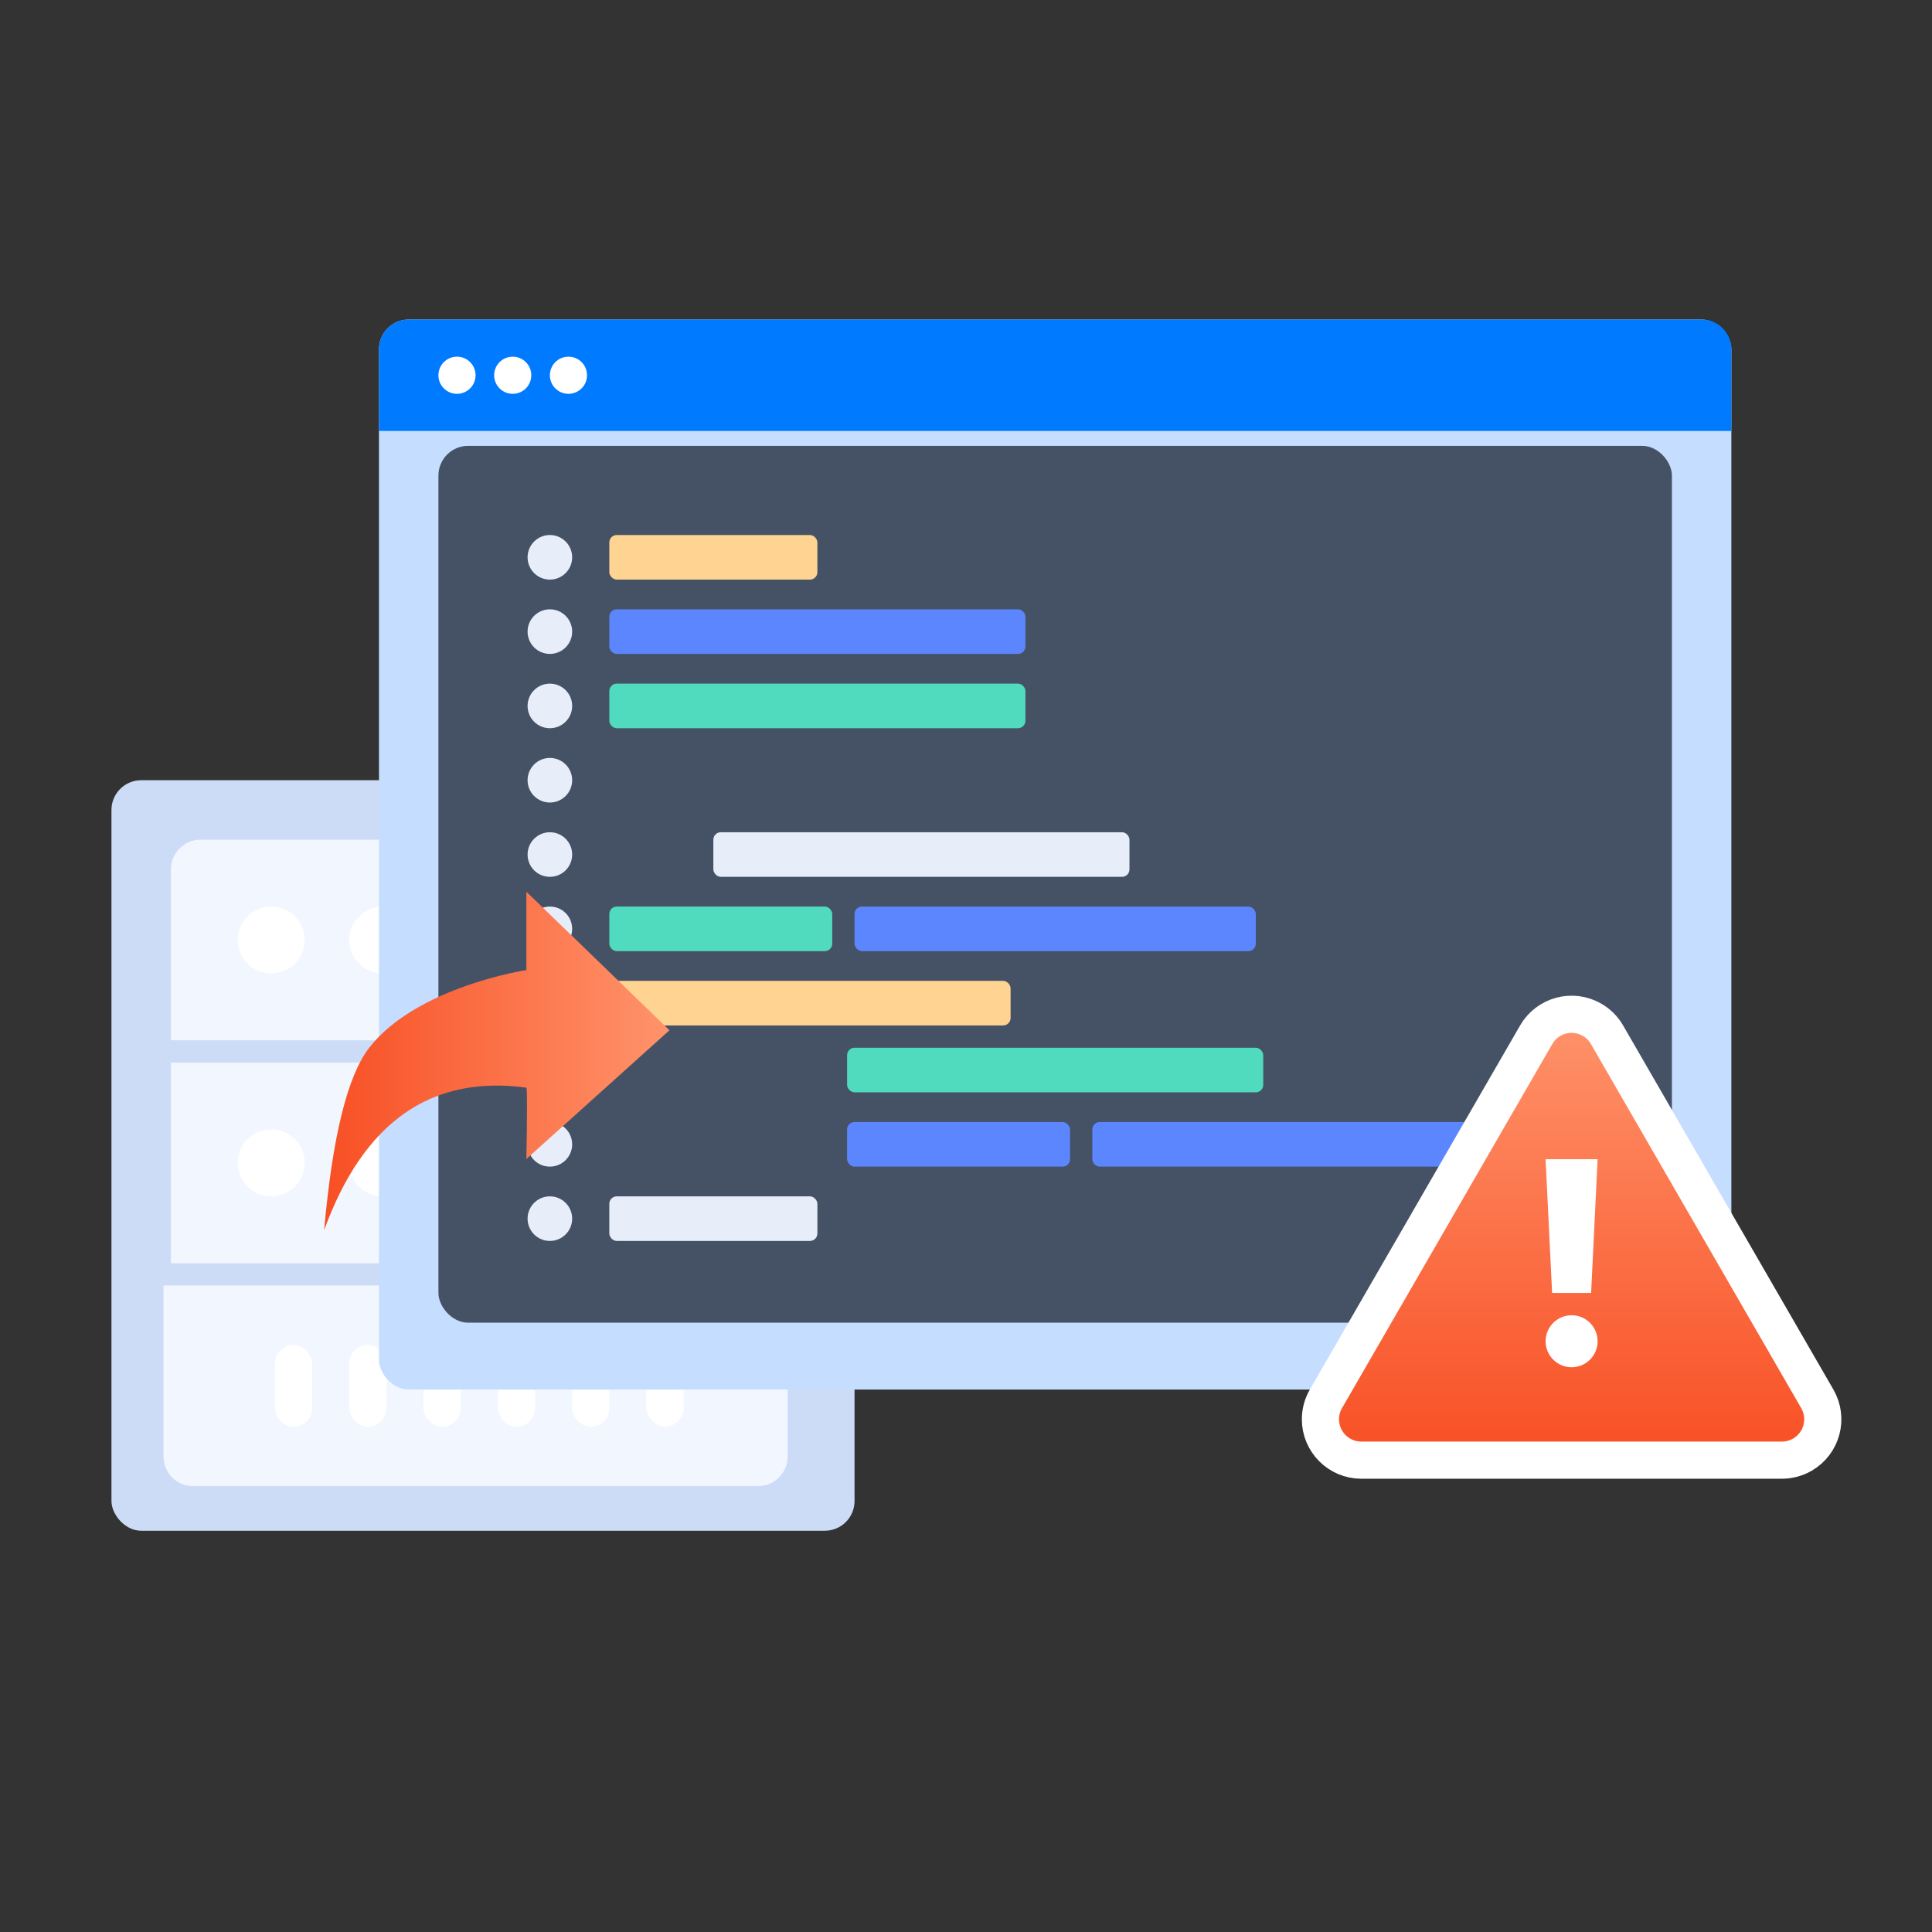
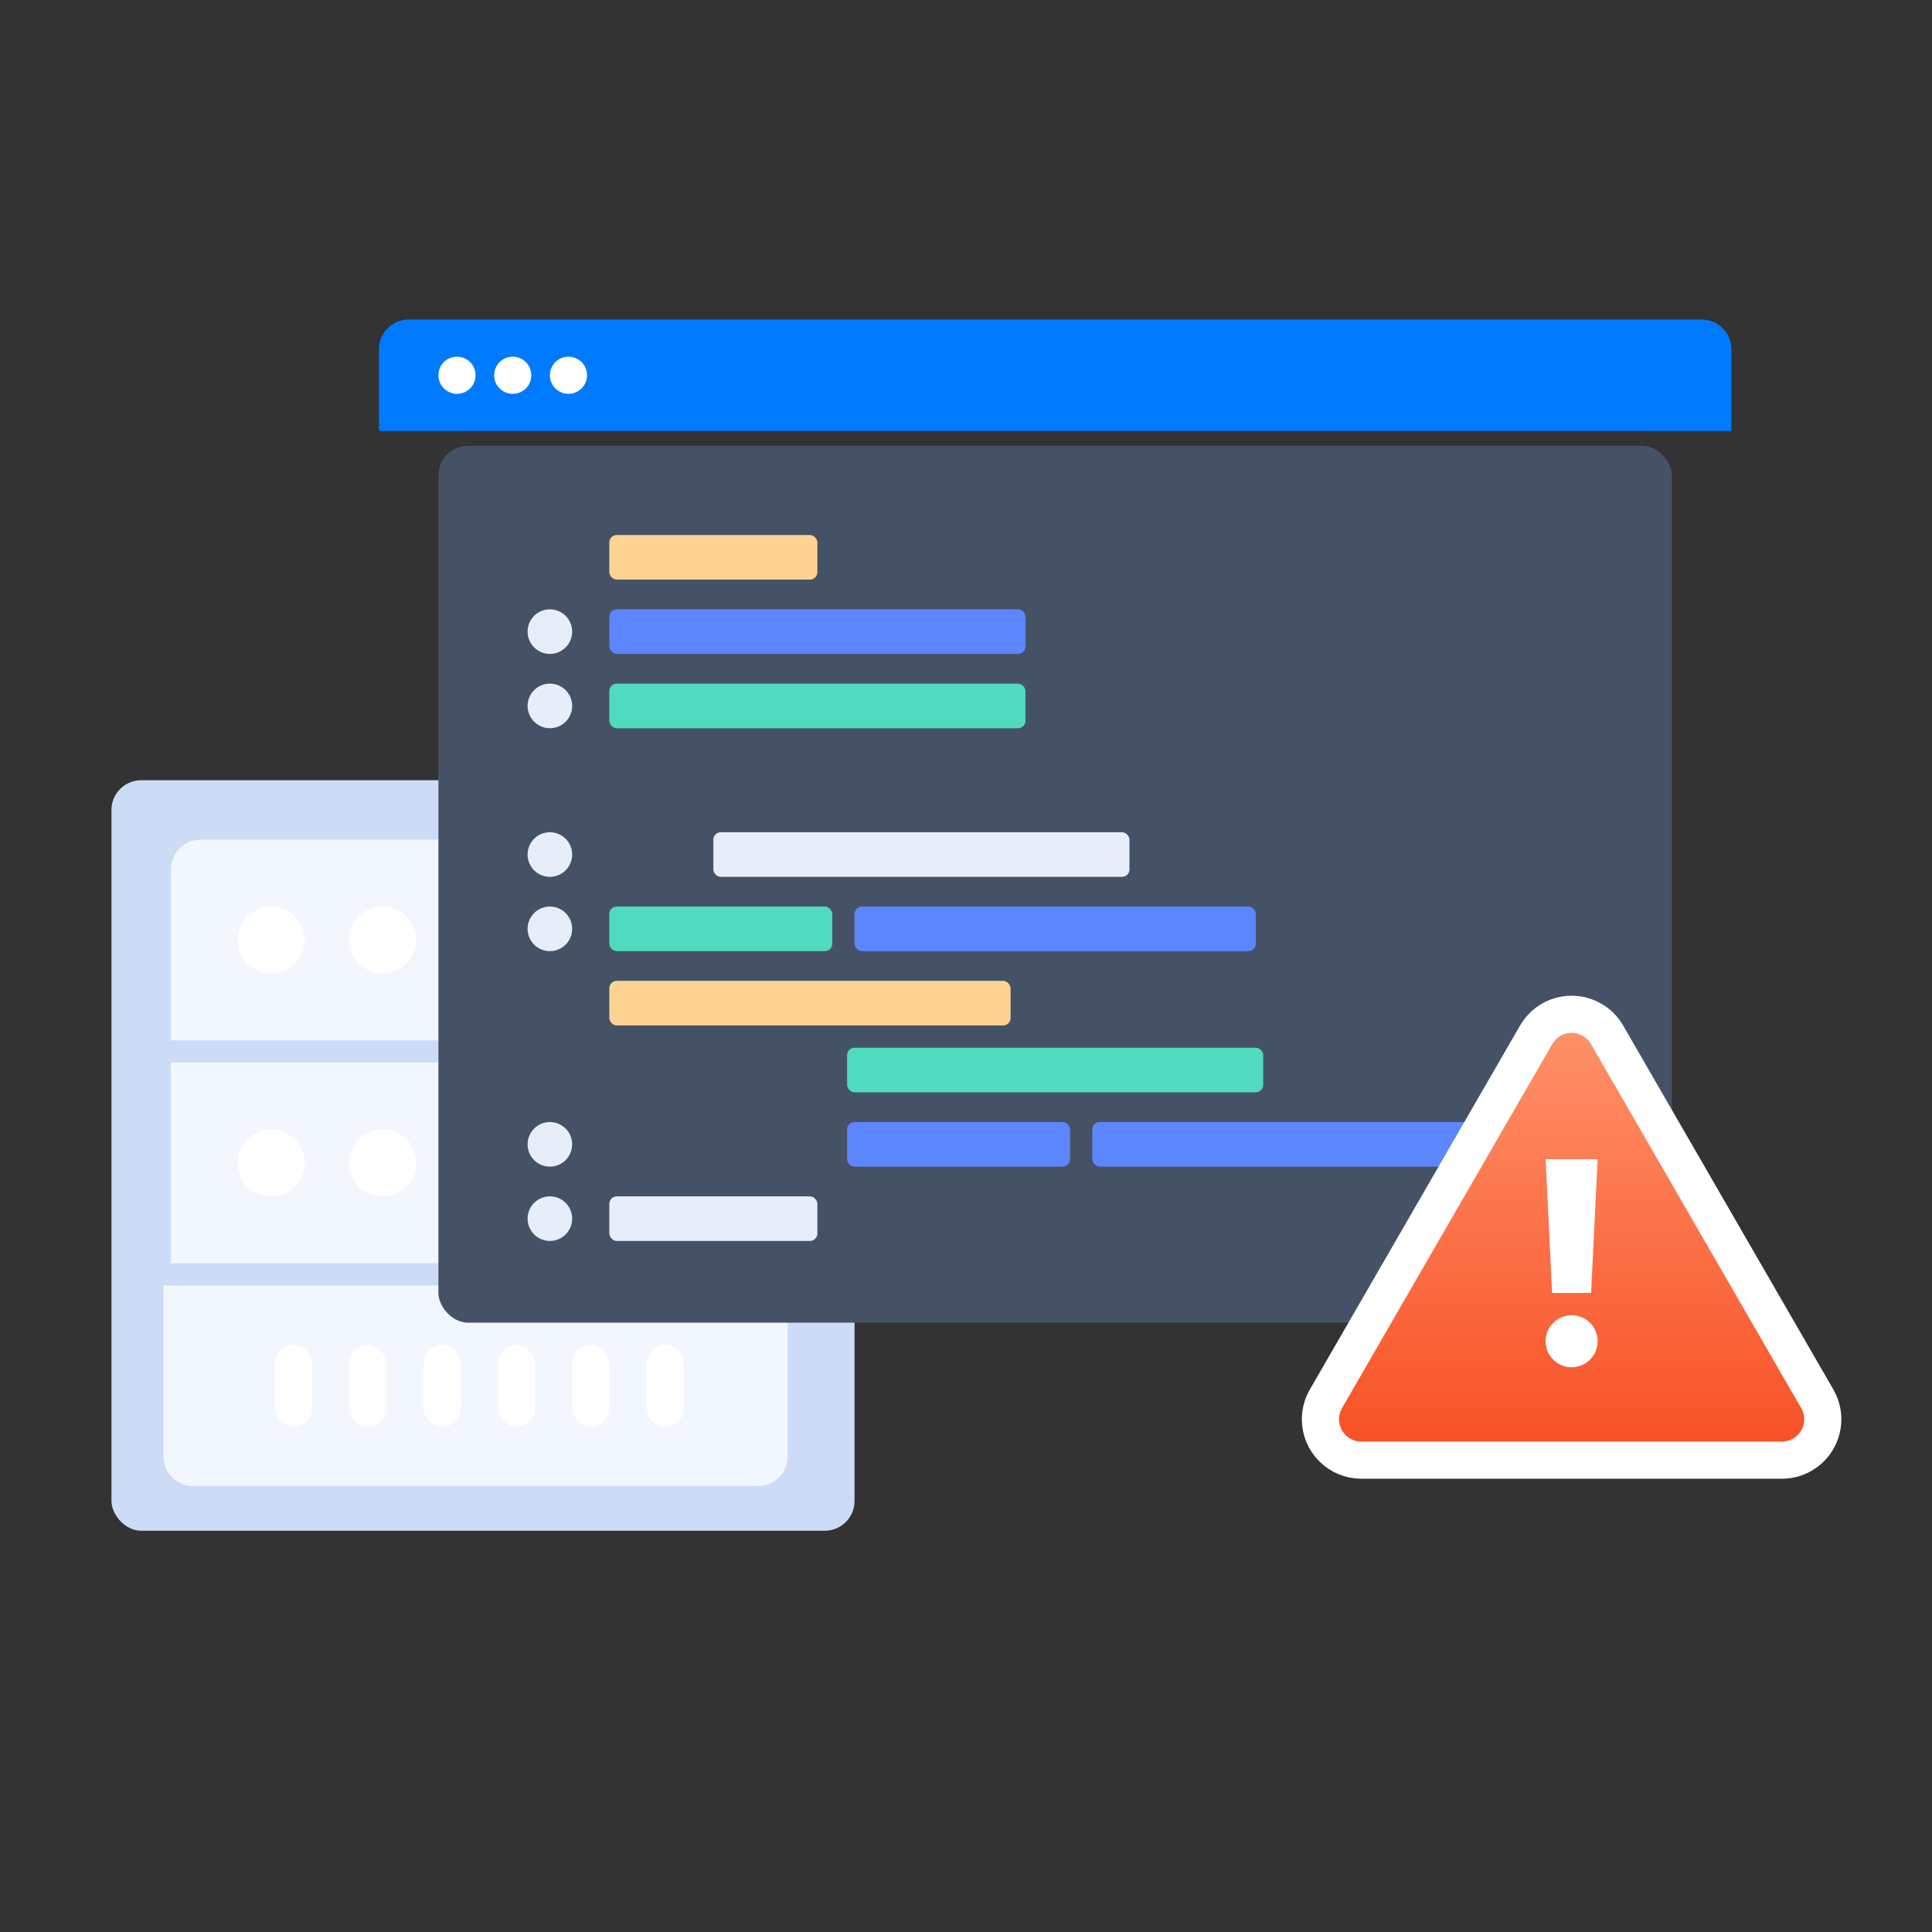
<svg xmlns="http://www.w3.org/2000/svg" xmlns:xlink="http://www.w3.org/1999/xlink" width="260px" height="260px" viewBox="0 0 260 260" version="1.1">
  <rect x="0" y="0" width="260" height="260" fill="#333333" stroke="none" />
  <title>IP阻止</title>
  <defs>
    <linearGradient x1="99.787%" y1="50%" x2="0%" y2="50%" id="linearGradient-1">
      <stop stop-color="#FF936B" offset="0%" />
      <stop stop-color="#F84F24" offset="100%" />
    </linearGradient>
    <linearGradient x1="49.893%" y1="99.893%" x2="49.893%" y2="0.107%" id="linearGradient-2">
      <stop stop-color="#F84F24" offset="0%" />
      <stop stop-color="#FF936B" offset="100%" />
    </linearGradient>
-     <path d="M36.098,4.498 L64.401,53.5 C65.229,54.934 64.738,56.769 63.303,57.598 C62.847,57.861 62.33,58 61.803,58 L5.197,58 C3.54,58 2.197,56.657 2.197,55 C2.197,54.473 2.336,53.956 2.599,53.5 L30.902,4.498 C31.731,3.063 33.566,2.572 35,3.4 C35.456,3.664 35.835,4.042 36.098,4.498 Z" id="path-3" />
  </defs>
  <g id="官网" stroke="none" stroke-width="1" fill="none" fill-rule="evenodd">
    <g id="画板" transform="translate(-845, -649)">
      <g id="IP阻止" transform="translate(845, 649)">
        <rect id="矩形" x="0" y="0" width="260" height="260" />
        <g id="编组-100" transform="translate(15, 43)">
          <g id="编组-98" transform="translate(0, 62)">
            <rect id="矩形" fill="#CCDCF7" x="0" y="0" width="100" height="101" rx="4" />
            <g id="编组-96" transform="translate(8, 8)">
              <path d="M4,0 L80,0 C82.209,-4.05812251e-16 84,1.791 84,4 L84,27 L84,27 L0,27 L0,4 C-2.705415e-16,1.791 1.791,4.05812251e-16 4,0 Z" id="矩形" fill="#F2F7FF" />
              <circle id="椭圆形" fill="#FFFFFF" cx="13.5" cy="13.5" r="4.5" />
              <circle id="椭圆形备份-38" fill="#FFFFFF" cx="28.5" cy="13.5" r="4.5" />
            </g>
            <g id="编组-97" transform="translate(7, 68)">
              <path d="M4,0 L80,0 C82.209,-4.05812251e-16 84,1.791 84,4 L84,27 L84,27 L0,27 L0,4 C-2.705415e-16,1.791 1.791,4.05812251e-16 4,0 Z" id="矩形" fill="#F2F7FF" transform="translate(42, 13.5) scale(1, -1) translate(-42, -13.5)" />
              <rect id="矩形" fill="#FFFFFF" x="15" y="8" width="5" height="11" rx="2.5" />
              <rect id="矩形备份-206" fill="#FFFFFF" x="35" y="8" width="5" height="11" rx="2.5" />
              <rect id="矩形备份-208" fill="#FFFFFF" x="55" y="8" width="5" height="11" rx="2.5" />
              <rect id="矩形备份-205" fill="#FFFFFF" x="25" y="8" width="5" height="11" rx="2.5" />
              <rect id="矩形备份-207" fill="#FFFFFF" x="45" y="8" width="5" height="11" rx="2.5" />
              <rect id="矩形备份-209" fill="#FFFFFF" x="65" y="8" width="5" height="11" rx="2.5" />
            </g>
            <g id="编组-96备份" transform="translate(8, 38)">
              <rect id="矩形" fill="#F2F7FF" x="0" y="0" width="84" height="27" />
              <circle id="椭圆形" fill="#FFFFFF" cx="13.5" cy="13.5" r="4.5" />
              <circle id="椭圆形备份-38" fill="#FFFFFF" cx="28.5" cy="13.5" r="4.5" />
            </g>
          </g>
          <g id="编组-95" transform="translate(36, 0)">
-             <rect id="矩形" fill="#C5DDFF" x="0" y="0" width="182" height="144" rx="4" />
            <path d="M4,0 L178,0 C180.209,-4.05812251e-16 182,1.791 182,4 L182,15 L182,15 L0,15 L0,4 C-2.705415e-16,1.791 1.791,4.05812251e-16 4,0 Z" id="矩形" fill="#007AFF" />
            <rect id="矩形" fill="#455266" x="8" y="17" width="166" height="118" rx="4" />
-             <circle id="椭圆形" fill="#E7EEFA" cx="23" cy="32" r="3" />
            <circle id="椭圆形备份-31" fill="#E7EEFA" cx="23" cy="42" r="3" />
            <circle id="椭圆形备份-32" fill="#E7EEFA" cx="23" cy="52" r="3" />
-             <circle id="椭圆形备份-33" fill="#E7EEFA" cx="23" cy="62" r="3" />
            <circle id="椭圆形备份-34" fill="#E7EEFA" cx="23" cy="72" r="3" />
            <circle id="椭圆形备份-35" fill="#E7EEFA" cx="23" cy="82" r="3" />
            <circle id="椭圆形备份-36" fill="#E7EEFA" cx="23" cy="111" r="3" />
            <circle id="椭圆形备份-37" fill="#E7EEFA" cx="23" cy="121" r="3" />
            <rect id="矩形" fill="#FFD392" x="31" y="29" width="28" height="6" rx="1" />
            <rect id="矩形备份-195" fill="#5C86FE" x="31" y="39" width="56" height="6" rx="1" />
            <rect id="矩形备份-196" fill="#50DBBE" x="31" y="49" width="56" height="6" rx="1" />
            <rect id="矩形备份-197" fill="#E7EEFA" x="45" y="69" width="56" height="6" rx="1" />
            <rect id="矩形备份-200" fill="#FFD392" x="31" y="89" width="54" height="6" rx="1" />
            <rect id="矩形备份-201" fill="#50DBBE" x="63" y="98" width="56" height="6" rx="1" />
            <rect id="矩形备份-198" fill="#50DBBE" x="31" y="79" width="30" height="6" rx="1" />
            <rect id="矩形备份-204" fill="#E7EEFA" x="31" y="118" width="28" height="6" rx="1" />
            <rect id="矩形备份-202" fill="#5C86FE" x="63" y="108" width="30" height="6" rx="1" />
            <rect id="矩形备份-199" fill="#5C86FE" x="64" y="79" width="54" height="6" rx="1" />
            <rect id="矩形备份-203" fill="#5C86FE" x="96" y="108" width="54" height="6" rx="1" />
            <circle id="椭圆形" fill="#FFFFFF" cx="10.5" cy="7.5" r="2.5" />
            <circle id="椭圆形备份-29" fill="#FFFFFF" cx="18" cy="7.5" r="2.5" />
            <circle id="椭圆形备份-30" fill="#FFFFFF" cx="25.5" cy="7.5" r="2.5" />
          </g>
-           <path d="M28.618,122.56 C33.898,108.03 42.971,101.633 55.837,103.37 C55.953,103.541 55.953,106.742 55.837,112.972 L75.093,95.647 L55.837,77 C55.837,84.031 55.837,87.547 55.837,87.547 C55.837,87.547 41.069,89.791 34.687,98 C31.767,101.756 29.744,109.942 28.618,122.56 Z" id="路径-157" fill="url(#linearGradient-1)" />
          <g id="编组-99" transform="translate(163, 93)">
            <g id="矩形">
              <use fill="#D8D8D8" xlink:href="#path-3" />
              <path stroke="#FFFFFF" stroke-width="5" d="M32.077,0.685 C33.437,0.321 34.936,0.476 36.251,1.236 C37.086,1.718 37.78,2.412 38.263,3.247 L66.565,52.249 C67.325,53.564 67.48,55.063 67.116,56.423 C66.752,57.782 65.869,59.003 64.554,59.763 C63.717,60.246 62.769,60.5 61.803,60.5 L5.197,60.5 C3.678,60.5 2.303,59.884 1.308,58.889 C0.313,57.894 -0.303,56.519 -0.303,55 C-0.303,54.034 -0.048,53.085 0.435,52.249 L28.737,3.247 C29.497,1.932 30.718,1.049 32.077,0.685 Z" fill="url(#linearGradient-2)" />
            </g>
            <polygon id="矩形" fill="#FFFFFF" points="30 20 37 20 36.125 38 30.875 38" />
            <circle id="椭圆形" fill="#FFFFFF" cx="33.5" cy="44.5" r="3.5" />
          </g>
        </g>
      </g>
    </g>
  </g>
</svg>